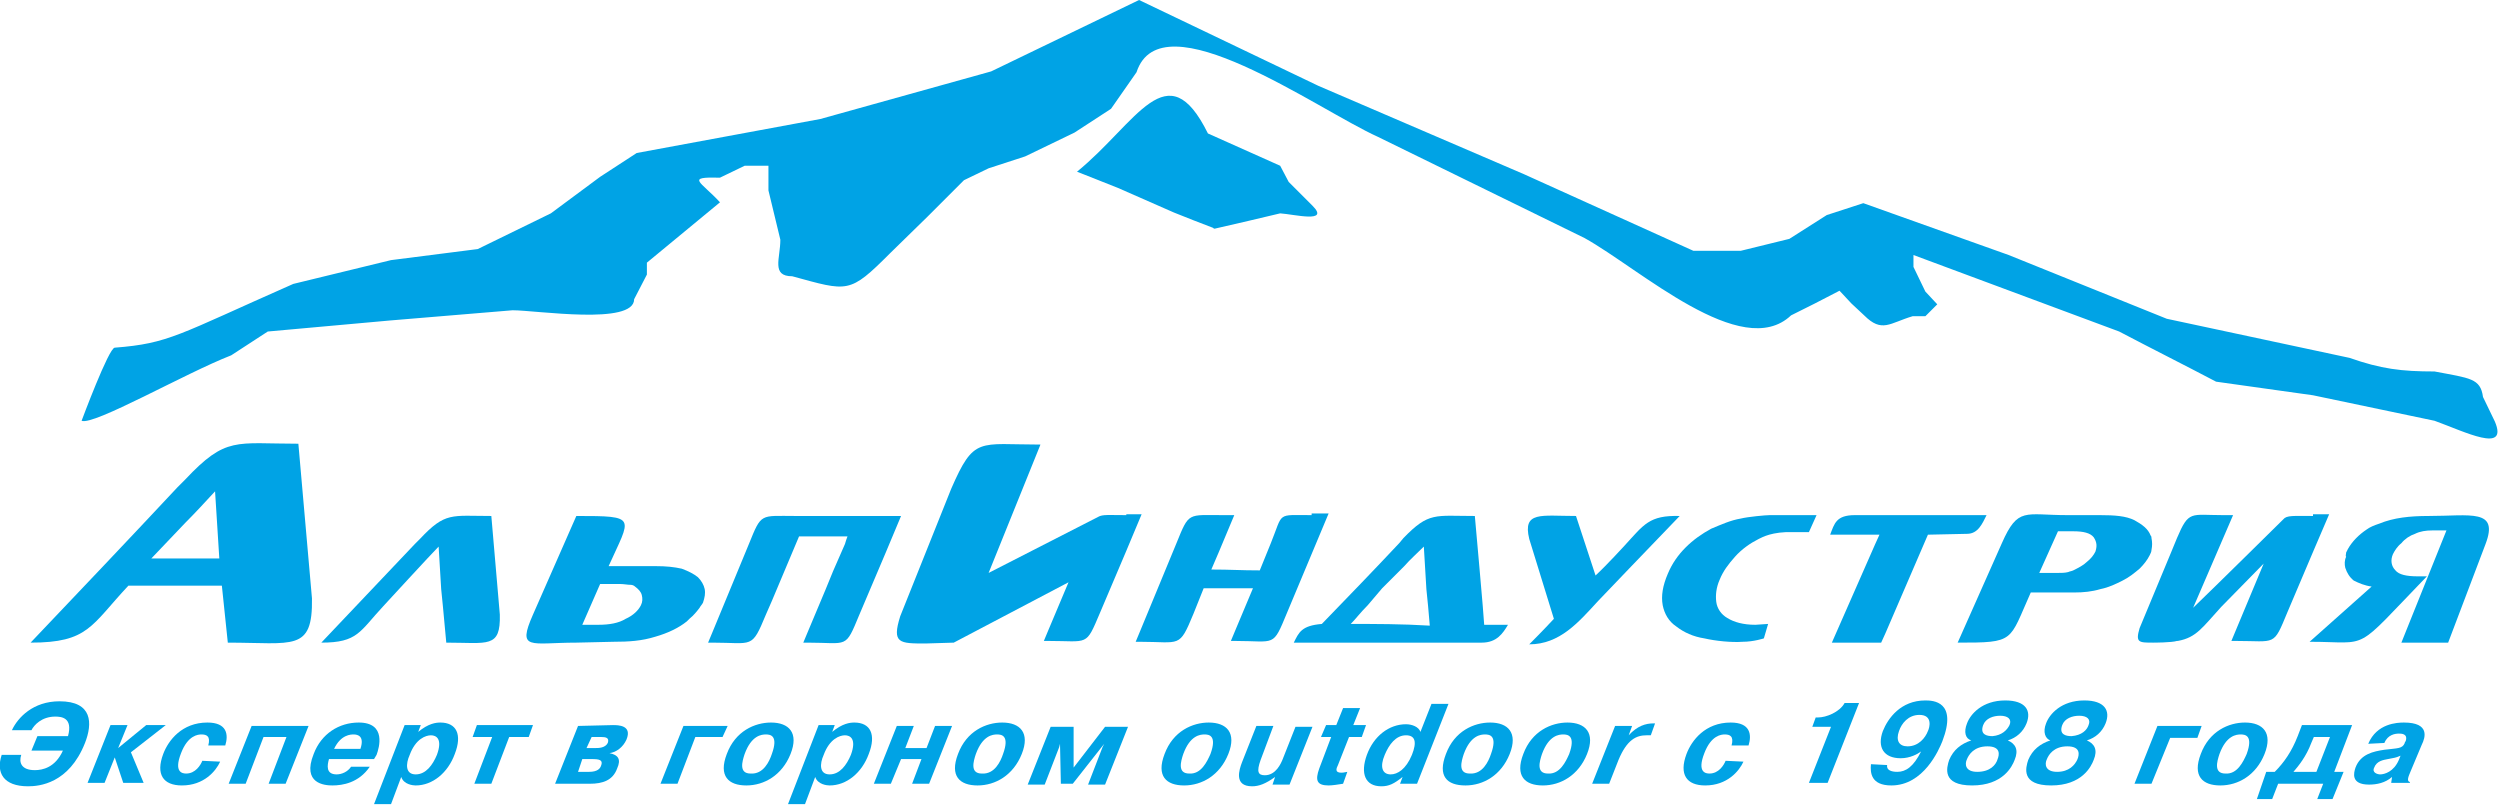
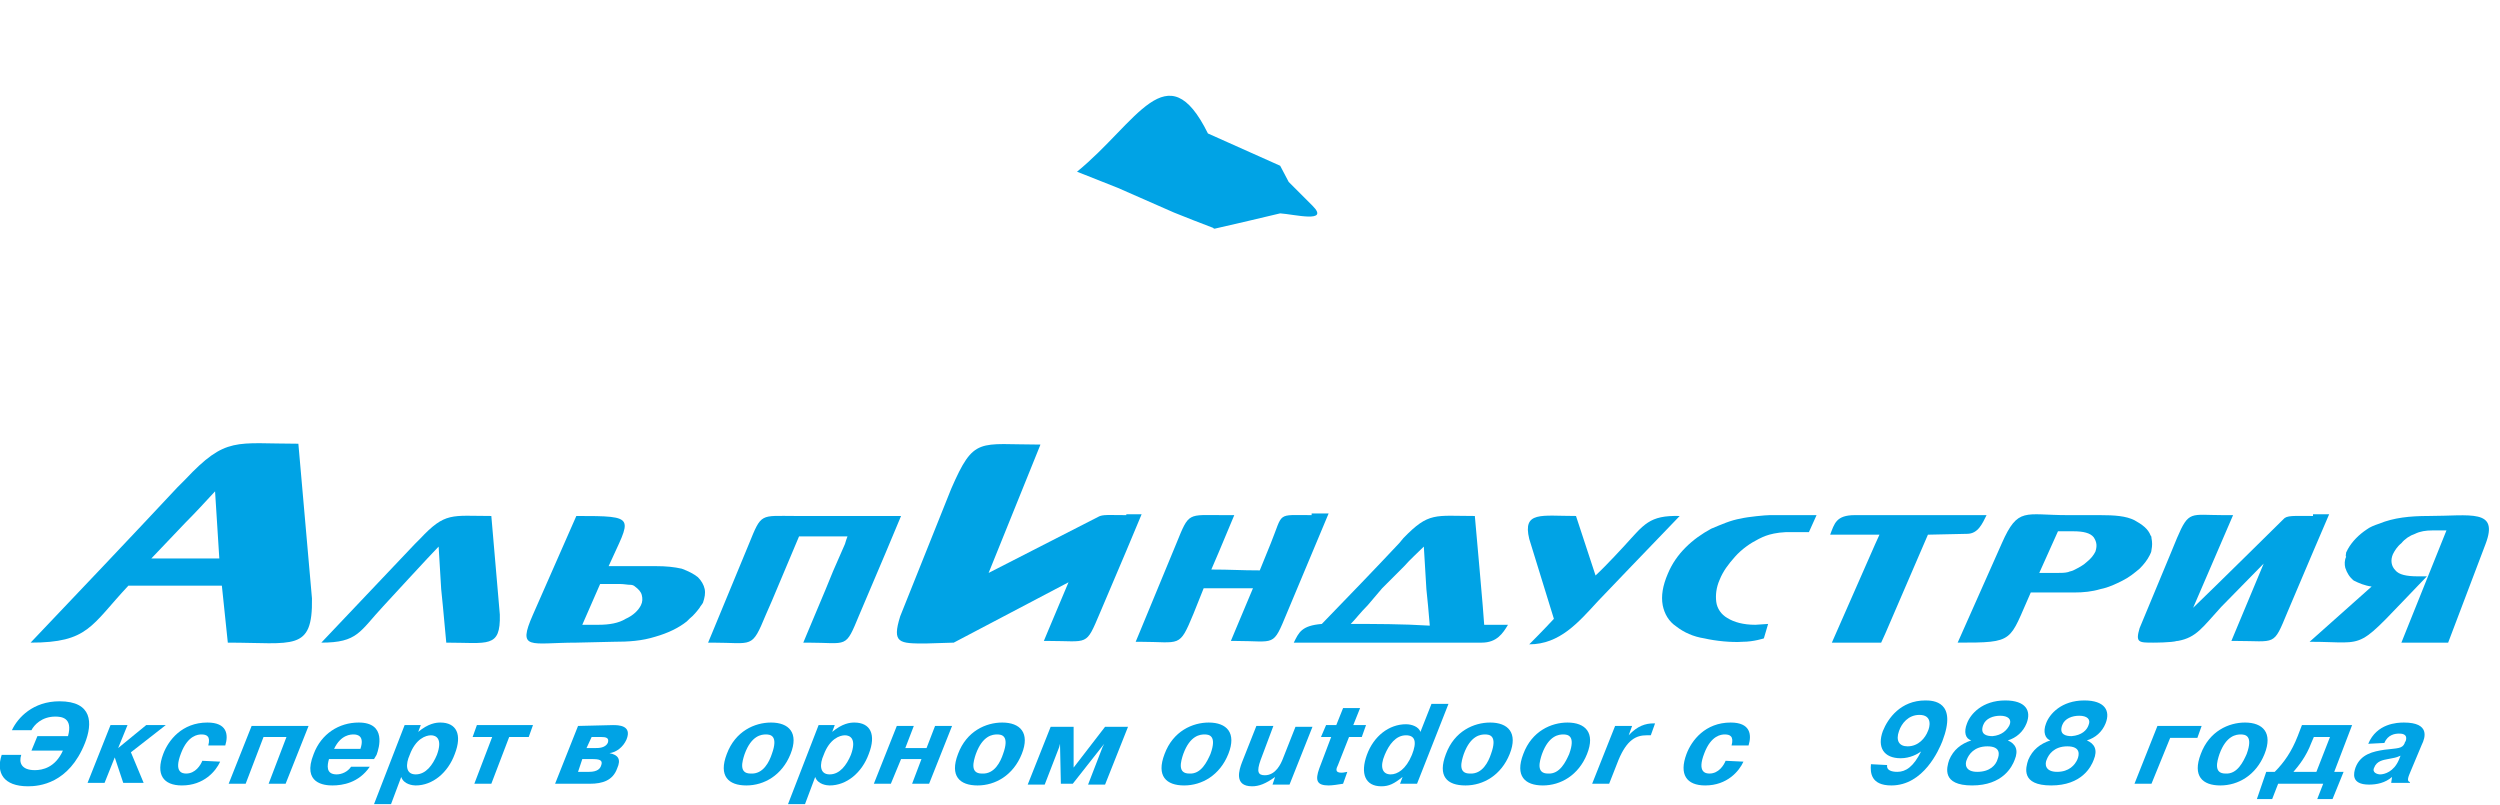
<svg xmlns="http://www.w3.org/2000/svg" id="Layer_1" x="0px" y="0px" viewBox="0 0 294.1 94.7" style="enable-background:new 0 0 294.1 94.7;" xml:space="preserve">
  <style type="text/css"> .st0{fill:#00A3E5;} </style>
  <g>
    <g>
      <path class="st0" d="M154.4,24.2l-2.8-2.8l-1-1.9l-8.5-3.8c-4.8-9.7-8.3-1.3-15.4,4.5l4.8,1.9l6.6,2.9c1.5,0.6,3,1.2,4.6,1.8 c0.1,0.1,0.1,0.1,0.2,0.1l3.9-0.9l3.8-0.9C152.2,25.2,156.5,26.3,154.4,24.2z" />
-       <path class="st0" d="M27.2,41.8l4.3-2.8l14.4-1.3l14.4-1.2c2.8,0,14.3,1.8,14.3-1.3l1.5-2.9v-1.4l8.6-7.1c-2.3-2.5-4.1-3,0-2.9 l2.9-1.4h2.8v2.9l1.4,5.8c0,2.2-1.1,4.3,1.4,4.3c6.6,1.8,6.7,2.1,11.5-2.7l4.4-4.3l4.3-4.3l2.9-1.4l4.3-1.4l5.8-2.8l4.3-2.8l3-4.3 c2.9-8.9,21.3,4.4,28.4,7.6L186.4,28c6.5,3.6,18.5,14.6,24.3,9.1l2.8-1.4l2.9-1.5l1.4,1.5l1.5,1.4c2.1,2.1,3,0.9,5.7,0.1h1.5 l1.4-1.4l-1.4-1.5l-1.4-2.9c0-0.5,0-0.9,0-1.4l24.2,9c3.8,2,7.6,3.9,11.4,5.9l11.4,1.6l14.3,3c3.6,1.3,8.7,3.9,7.1,0.1l-1.4-2.9 c-0.3-2.2-1.5-2.2-5.7-3c-3.9,0-6.3-0.3-10-1.6l-21.5-4.6L236.3,30l-17.1-6.1l-4.3,1.4l-4.4,2.8l-5.7,1.4h-1.4h-2.8h-1.4l-19.9-9 l-24.2-10.4L134,0l-17.4,8.4L96.5,14l-21.6,4l-4.3,2.8l-5.8,4.3l-8.6,4.2L46,30.6l-11.5,2.8c-13.6,6-14.6,7-21,7.5 c-0.7,0-3.9,8.6-3.9,8.6C11,50.1,21.8,43.9,27.2,41.8z" />
    </g>
    <path class="st0" d="M75.4,71.2c-0.3,0.6-0.9,1.2-1.8,1.6c-0.8,0.5-1.9,0.7-3.2,0.7h-0.6l0,0h-1.3l2.1-4.8h2.3 c0.5,0,0.9,0.1,1.3,0.1l0,0c0.2,0,0.4,0.1,0.5,0.2c0.4,0.3,0.7,0.6,0.8,1C75.6,70.4,75.6,70.8,75.4,71.2L75.4,71.2z M82.9,69.3 c-0.1-0.5-0.4-1-0.8-1.4c-0.5-0.4-1.1-0.7-1.9-1c-0.9-0.2-1.8-0.3-3.1-0.3h-0.9l0,0h-4.6c2.6-5.8,3.5-5.9-3.8-5.9l-5.1,11.6 c-1.9,4.3-0.3,3.3,5.1,3.3l4.3-0.1c1.9,0,3.4-0.1,5-0.6c1.4-0.4,2.7-1,3.7-1.8c0.1-0.1,0.2-0.2,0.3-0.3c0.5-0.4,0.9-0.9,1.2-1.3 c0.1-0.2,0.3-0.4,0.4-0.6C82.9,70.3,83,69.8,82.9,69.3z" />
    <path class="st0" d="M21.8,65.7h-4l4-4.2c1.2-1.2,2.3-2.4,3.5-3.7l0.5,7.9H21.8L21.8,65.7z M36.7,70.4l-1.6-18.2 c-7.4,0-8.5-0.9-13.3,4.2l-0.9,0.9C15.2,63.4,9.4,69.5,3.6,75.6c6.8,0,7.1-2,11.5-6.7h6.7h4.3l0.7,6.7 C34.5,75.6,36.8,76.7,36.7,70.4z" />
    <path class="st0" d="M58.8,72.3l-1-11.6c-4.7,0-5.4-0.5-8.4,2.7L48.8,64c-3.7,3.9-7.3,7.7-11,11.6c4.3,0,4.5-1.3,7.3-4.3 c0,0,5.7-6.2,6.5-7l0.3,5l0.2,2l0.4,4.3C57.4,75.6,58.9,76.3,58.8,72.3z" />
    <path class="st0" d="M233.7,60.6h-1.1h-0.7c-3,0-9.8,0-13.7,0c-2.2,0-2.4,1-2.9,2.3h5.8l-0.5,1.1l-5.1,11.6h5.8l0.5-1.1l5-11.6 l4.6-0.1C232.7,62.8,233.2,61.6,233.7,60.6z" />
    <path class="st0" d="M191.1,64.2c0,0-2.1,2.3-3.4,3.5l-2.3-7c-4.1,0-6.3-0.6-5.5,2.7l2.9,9.4c-1.3,1.4-2.6,2.7-2.9,3 c3.6,0,5.8-2.6,8.1-5.1l0,0c0,0,6.6-6.9,9.6-10C194,60.6,193.4,61.7,191.1,64.2z" />
    <path class="st0" d="M206.5,73.5c-1.4,0-2.5-0.3-3.3-0.8c-0.7-0.4-1.2-1.1-1.3-1.9s0-1.7,0.4-2.6c0.4-1,1-1.8,1.8-2.7 c0.8-0.9,1.8-1.6,2.8-2.1c0.1,0,1-0.7,3.2-0.8h2.7l0.9-2h-5.5c-0.5,0-2.6,0.2-3.4,0.4c-1.2,0.2-2.3,0.7-3.5,1.2 c-1.1,0.6-2.1,1.3-3,2.2c-0.9,0.9-1.6,1.9-2.1,3.1c-0.6,1.4-0.8,2.6-0.6,3.7c0.2,1,0.7,1.9,1.6,2.5c0.9,0.7,2,1.2,3.3,1.4 c1.3,0.3,3.2,0.5,4.5,0.4c1.3,0,2.5-0.4,2.5-0.4l0.5-1.7L206.5,73.5L206.5,73.5z" />
    <path class="st0" d="M154.3,60.6c-4.2,0-3.3-0.4-4.8,3.3l-1.3,3.2c-2.3,0-3.4-0.1-5.7-0.1l0.9-2.1l1.8-4.3h-1.3 c-4.2,0-4-0.4-5.5,3.3l-4.3,10.4l-0.5,1.2h0.5c4.8,0,4.6,0.8,6.3-3.3l1.2-3h1.1l0,0h4.3l0,0h0.4l-2.1,5l-0.5,1.2h0.5 c4.8,0,4.4,0.8,6.1-3.3l3.1-7.4l1.8-4.3h-2V60.6z" />
    <path class="st0" d="M272.1,60.7c-2.3,0-3.1-0.1-3.5,0.4c0,0-8.2,8.1-10.6,10.4l4.7-10.9h-1.2c-3.8,0-4-0.6-5.4,2.7l-0.7,1.7 l-3.7,8.9c-0.5,1.7-0.1,1.7,1.6,1.7c0,0,2.2,0,2.8-0.2h0.1l0,0c2.2-0.4,2.9-1.6,5.1-4l5-5.1l-3.3,7.9l-0.5,1.2h0.5 c4.8,0,4.4,0.7,6.1-3.4l3.1-7.3l1.8-4.2h-1.9V60.7z" />
    <path class="st0" d="M276,65c0,0,0.1-0.2,0.2-0.4c0.5-0.9,1.3-1.7,2.2-2.3c0.4-0.3,0.9-0.5,1.5-0.7c1.7-0.7,3.6-0.9,5.8-0.9 c4.9,0,8.3-0.9,6.7,3.3L288,75.6h-1.9h-3.6l0.6-1.5l4.7-11.7h-1.7c-0.7,0-1.4,0.1-2,0.4c-0.6,0.2-1.2,0.6-1.6,1.1 c-0.5,0.4-0.8,0.9-1,1.3c-0.3,0.7-0.2,1.4,0.3,1.9c0.4,0.5,1.3,0.7,2.6,0.7c0.3,0,0.7,0,1.1,0c-8.8,9.1-6.5,7.7-13.8,7.7L279,69 c-0.8-0.1-1.5-0.4-2.1-0.7c-0.5-0.4-0.8-0.9-1-1.5c-0.1-0.4-0.1-0.9,0.1-1.3C275.9,65.4,276,65.2,276,65z" />
    <path class="st0" d="M93.6,60.7c-4.2,0-4-0.4-5.5,3.3l-4.3,10.4l-0.5,1.2h0.5c4.8,0,4.6,0.8,6.3-3.3l0.7-1.6l0,0l3.2-7.6h5.7 c-0.1,0.3-0.2,0.5-0.3,0.9L98,67.2l0,0l-0.9,2.2l0,0l-2.1,5l-0.5,1.2H95c4.8,0,4.4,0.8,6.1-3.3l3.1-7.3l1.8-4.3L93.6,60.7 L93.6,60.7z" />
    <path class="st0" d="M132.5,60.6c-2,0-2.8-0.1-3.3,0.2c0,0-12.7,6.5-12.9,6.6l6.1-15.1c-7.3,0-7.8-1-10.5,5.2l-6,15 c-1,3.2-0.1,3.2,3,3.2l3.3-0.1l13.5-7.1l-2.4,5.7l-0.5,1.2h0.5c4.8,0,4.4,0.7,6.1-3.3l3.1-7.3l1.8-4.3h-1.8V60.6z" />
    <path class="st0" d="M158.9,73.4c0.6-0.6,1.1-1.3,2-2.2l1.7-2l2.6-2.6c0.7-0.8,1.5-1.5,2.3-2.3l0.3,5l0.2,2l0.2,2.3 C165,73.4,161.7,73.4,158.9,73.4L158.9,73.4z M175.9,73.5c0,0-1.1,0-1.3,0c0-0.6-1.1-12.8-1.1-12.8c-4.7,0-5.4-0.5-8.4,2.6 l-0.5,0.6c-3,3.2-6,6.3-9.1,9.5c-2.4,0.2-2.7,1-3.3,2.2h22.1c1.8,0,2.5-1.1,3.1-2.1C177.4,73.5,175.9,73.5,175.9,73.5z" />
    <path class="st0" d="M246.5,64.9c-0.2,0.4-0.5,0.8-1,1.2c-0.4,0.4-1,0.7-1.6,1c-0.2,0.1-0.4,0.1-0.6,0.2l0,0 c-0.4,0.1-0.8,0.1-1.3,0.1h-2.1l2.2-4.9h1.2l0,0h0.6c1.2,0,2,0.2,2.4,0.7C246.7,63.8,246.7,64.3,246.5,64.9L246.5,64.9z M253.1,63.3c0-0.1,0-0.2-0.1-0.3c-0.3-0.8-1-1.3-1.9-1.8c-1-0.5-2.3-0.6-4.1-0.6h-3.8l0,0c-5,0-5.8-1-7.7,3.3l-5.2,11.7 c6.8,0,6-0.1,8.6-5.9h4.3l0,0h0.8c1.1,0,2.1-0.1,3.1-0.4c1-0.2,1.8-0.6,2.6-1s1.4-0.9,2-1.4c0.5-0.5,0.9-1,1.2-1.6 c0.1-0.2,0.2-0.4,0.2-0.6C253.2,64.2,253.2,63.8,253.1,63.3z" />
    <g>
      <path class="st0" d="M3.7,88.3l0.7-1.7H8c0.6-2.2-0.8-2.3-1.5-2.3c-1.6,0-2.5,1-2.8,1.6H1.4c0.7-1.5,2.5-3.4,5.6-3.4 c3.9,0,3.9,2.6,3,4.9c-1.9,4.8-5.4,5.1-6.7,5.1c-2.9,0-3.8-1.6-3.1-3.7h2.3c-0.3,0.9,0,1.8,1.6,1.8c0.9,0,2.4-0.3,3.3-2.3H3.7z" />
      <path class="st0" d="M17.2,85.3h2.3l-4.1,3.2l1.5,3.6h-2.4l-1-3l0,0l-1.2,3h-2l2.7-6.8h2L13.9,88l0,0L17.2,85.3z" />
      <path class="st0" d="M25.9,89.6c-0.5,1.1-1.9,2.8-4.5,2.8c-2.2,0-3.1-1.3-2.2-3.7c0.6-1.6,2.2-3.7,5.2-3.7c2.3,0,2.5,1.4,2.1,2.7 h-2c0.3-1.1-0.2-1.3-0.8-1.3c-0.4,0-1.6,0.1-2.4,2.2c-0.9,2.3,0.2,2.4,0.6,2.4c1.1,0,1.7-1,1.9-1.5L25.9,89.6L25.9,89.6z" />
      <path class="st0" d="M28.9,92.2h-2l2.7-6.8h6.7l-2.7,6.8h-2l2.1-5.5H31L28.9,92.2z" />
      <path class="st0" d="M43.5,90.2c-1.3,1.9-3.2,2.2-4.4,2.2c-0.9,0-3.6-0.2-2.2-3.7c0.9-2.4,3-3.7,5.3-3.7c3.3,0,2.4,3,2.1,3.8 L44,89.3h-5.3c-0.2,0.7-0.4,1.8,0.9,1.8c0.6,0,1.3-0.3,1.7-0.9C41.3,90.2,43.5,90.2,43.5,90.2z M42.4,88.1 c0.5-1.5-0.3-1.7-0.8-1.7c-0.3,0-1.5,0-2.3,1.7H42.4z" />
      <path class="st0" d="M49.5,85.3l-0.3,0.8l0,0c1.2-1,2.1-1.1,2.6-1.1c1.9,0,2.6,1.4,1.7,3.7c-0.8,2.2-2.6,3.7-4.6,3.7 c-0.3,0-1.4-0.1-1.7-1L46,94.6h-2l3.6-9.3C47.6,85.3,49.5,85.3,49.5,85.3z M48.9,91.1c1.2,0,2-1.1,2.5-2.3 c0.7-1.9-0.1-2.3-0.7-2.3c-0.6,0-1.8,0.4-2.5,2.3C47.7,89.9,47.7,91.1,48.9,91.1z" />
      <path class="st0" d="M55.6,86.7l0.5-1.4h6.6l-0.5,1.4h-2.3l-2.1,5.5h-2l2.1-5.5H55.6z" />
      <path class="st0" d="M72.1,85.3c0.6,0,2.3,0,1.6,1.7c-0.4,0.9-1.2,1.5-2,1.6l0,0c1,0.2,1.4,0.7,0.9,1.8c-0.5,1.4-1.7,1.8-3.2,1.8 h-4.1l2.7-6.8L72.1,85.3L72.1,85.3z M68,90.8h1.3c1,0,1.3-0.4,1.4-0.7c0.2-0.5,0.1-0.8-0.9-0.8h-1.3L68,90.8z M69,88h1.1 c0.3,0,1.1,0,1.4-0.6c0.2-0.6-0.2-0.7-0.8-0.7h-1.1L69,88z" />
-       <path class="st0" d="M79.7,92.2h-2l2.7-6.8h5.2L85,86.7h-3.2L79.7,92.2z" />
      <path class="st0" d="M85.5,88.7c1-2.7,3.3-3.7,5.2-3.7c2.1,0,3.3,1.2,2.3,3.7s-3.1,3.7-5.2,3.7S84.5,91.3,85.5,88.7z M90.8,88.7 c0.8-2.2-0.2-2.3-0.7-2.3s-1.7,0.1-2.5,2.3c-0.3,0.9-0.7,2.3,0.7,2.3C89.8,91.1,90.5,89.6,90.8,88.7z" />
      <path class="st0" d="M98.2,85.3l-0.3,0.8l0,0c1.2-1,2.1-1.1,2.6-1.1c1.9,0,2.6,1.4,1.7,3.7c-0.8,2.2-2.6,3.7-4.6,3.7 c-0.3,0-1.4-0.1-1.7-1l-1.2,3.2h-2l3.6-9.3C96.3,85.3,98.2,85.3,98.2,85.3z M97.6,91.1c1.2,0,2-1.1,2.5-2.3 c0.7-1.9-0.1-2.3-0.7-2.3s-1.8,0.4-2.5,2.3C96.4,89.9,96.4,91.1,97.6,91.1z" />
      <path class="st0" d="M104.8,92.2h-2l2.7-6.8h2l-1,2.6h2.5l1-2.6h2l-2.7,6.8h-2l1.1-2.9H106L104.8,92.2z" />
      <path class="st0" d="M112.7,88.7c1-2.7,3.3-3.7,5.2-3.7c2.1,0,3.3,1.2,2.3,3.7s-3.1,3.7-5.2,3.7S111.7,91.3,112.7,88.7z M118,88.7 c0.8-2.2-0.2-2.3-0.7-2.3s-1.7,0.1-2.5,2.3c-0.3,0.9-0.7,2.3,0.7,2.3C117,91.1,117.7,89.6,118,88.7z" />
      <path class="st0" d="M124.7,87.5L124.7,87.5l-0.1,0.4l-1.7,4.4h-2l2.7-6.8h2.7v4.8l0,0l3.7-4.8h2.7l-2.7,6.8h-2l1.7-4.4l0.2-0.4 l0,0l-3.7,4.7h-1.4L124.7,87.5z" />
      <path class="st0" d="M137,88.7c1-2.7,3.3-3.7,5.2-3.7c2.1,0,3.3,1.2,2.3,3.7s-3.1,3.7-5.2,3.7C137.2,92.4,136,91.3,137,88.7z M142.4,88.7c0.8-2.2-0.2-2.3-0.7-2.3s-1.7,0.1-2.5,2.3c-0.3,0.9-0.7,2.3,0.7,2.3C141.3,91.1,142,89.6,142.4,88.7z" />
      <path class="st0" d="M150,91.4c-1.1,0.8-1.9,1.1-2.7,1.1c-2.2,0-1.5-2-1.2-2.8l1.7-4.3h2l-1.5,4c-0.5,1.4-0.3,1.8,0.5,1.8 c1.3,0,1.9-1.4,2.1-1.9l1.5-3.8h2l-2.7,6.8h-2L150,91.4z" />
      <path class="st0" d="M156,85.3h1.2l0.8-2h2l-0.8,2h1.5l-0.5,1.4h-1.5l-1.3,3.3c-0.2,0.4-0.4,0.9,0.4,0.9c0.3,0,0.6-0.1,0.7-0.1 l-0.5,1.4c-0.6,0.1-1.3,0.2-1.7,0.2c-1.4,0-1.6-0.6-1.1-2l1.4-3.7h-1.2L156,85.3z" />
      <path class="st0" d="M164.7,92.2l0.3-0.8l0,0c-1,0.8-1.6,1.1-2.5,1.1c-1.9,0-2.5-1.5-1.7-3.7s2.6-3.6,4.6-3.6 c0.7,0,1.5,0.3,1.7,0.9l1.3-3.3h2l-3.7,9.4H164.7z M165.4,86.5c-1.2,0-2,1.1-2.5,2.3c-0.6,1.4-0.3,2.3,0.7,2.3 c0.8,0,1.8-0.6,2.5-2.3C166.7,87.3,166.5,86.5,165.4,86.5z" />
      <path class="st0" d="M170.1,88.7c1-2.7,3.3-3.7,5.2-3.7c2.1,0,3.3,1.2,2.3,3.7s-3.1,3.7-5.2,3.7C170.2,92.4,169.1,91.3,170.1,88.7 z M175.4,88.7c0.8-2.2-0.2-2.3-0.7-2.3s-1.7,0.1-2.5,2.3c-0.3,0.9-0.7,2.3,0.7,2.3C174.4,91.1,175.1,89.6,175.4,88.7z" />
      <path class="st0" d="M179.2,88.7c1-2.7,3.3-3.7,5.2-3.7c2.1,0,3.3,1.2,2.3,3.7s-3.1,3.7-5.2,3.7C179.4,92.4,178.2,91.3,179.2,88.7 z M184.6,88.7c0.8-2.2-0.2-2.3-0.7-2.3s-1.7,0.1-2.5,2.3c-0.3,0.9-0.7,2.3,0.7,2.3C183.5,91.1,184.2,89.6,184.6,88.7z" />
      <path class="st0" d="M194.2,86.5c-0.2,0-0.4,0-0.5,0c-1.2,0-2.3,0.5-3.3,2.9l-1.1,2.8h-2l2.7-6.8h2l-0.4,1.1c1-1.1,2-1.4,2.9-1.4 h0.2L194.2,86.5z" />
      <path class="st0" d="M205.1,89.6c-0.5,1.1-1.9,2.8-4.5,2.8c-2.2,0-3.1-1.3-2.2-3.7c0.6-1.6,2.2-3.7,5.2-3.7c2.3,0,2.5,1.4,2.1,2.7 h-2c0.3-1.1-0.2-1.3-0.8-1.3c-0.4,0-1.6,0.1-2.4,2.2c-0.9,2.3,0.2,2.4,0.6,2.4c1.1,0,1.7-1,1.9-1.5L205.1,89.6L205.1,89.6z" />
-       <path class="st0" d="M213.6,84.4h0.3c0.9,0,2.5-0.6,3.1-1.7h1.7l-3.7,9.4h-2.2l2.6-6.6h-2.2L213.6,84.4z" />
      <path class="st0" d="M222,90c-0.1,0.6,0.5,0.8,1.2,0.8c1,0,1.9-0.6,2.8-2.4c-0.4,0.3-1.3,0.8-2.4,0.8c-2,0-2.8-1.3-2.1-3.2 c0.6-1.5,2.1-3.6,5-3.6c0.9,0,3.8,0.1,2,4.8c-0.4,1-2.2,5.2-6,5.2c-2.4,0-2.5-1.5-2.4-2.5L222,90L222,90z M225.8,84.1 c-1.3,0-2.1,1-2.4,1.9c-0.4,1.1,0,1.8,1,1.8c1.3,0,2.1-1,2.4-1.8C227,85.6,227.4,84.1,225.8,84.1z" />
      <path class="st0" d="M231.4,85.1c0.4-1.1,1.8-2.7,4.5-2.7c2.4,0,3.1,1.2,2.5,2.7c-0.4,1-1.2,1.7-2.2,2c0.9,0.4,1.3,1.1,0.8,2.3 c-0.3,0.8-1.4,3-5,3s-3-2.1-2.7-3c0.5-1.2,1.4-1.9,2.6-2.3C231.2,86.9,231,86.1,231.4,85.1z M235,89.3c0.2-0.5,0.4-1.5-1.2-1.5 c-1.6,0-2.2,1-2.4,1.5c-0.3,0.6-0.2,1.5,1.2,1.5C234.1,90.8,234.8,90,235,89.3z M236.4,85.3c0.3-0.7-0.2-1.1-1.1-1.1 c-0.8,0-1.7,0.3-2,1.1c-0.4,1.1,0.4,1.3,1.1,1.3C235.5,86.5,236.1,85.9,236.4,85.3z" />
      <path class="st0" d="M240.7,85.1c0.4-1.1,1.8-2.7,4.5-2.7c2.4,0,3.1,1.2,2.5,2.7c-0.4,1-1.2,1.7-2.2,2c0.9,0.4,1.3,1.1,0.8,2.3 c-0.3,0.8-1.4,3-5,3s-3-2.1-2.7-3c0.5-1.2,1.4-1.9,2.6-2.3C240.6,86.9,240.3,86.1,240.7,85.1z M244.4,89.3 c0.2-0.5,0.4-1.5-1.2-1.5c-1.6,0-2.2,1-2.4,1.5c-0.3,0.6-0.2,1.5,1.2,1.5S244.1,90,244.4,89.3z M245.7,85.3 c0.3-0.7-0.2-1.1-1.1-1.1c-0.8,0-1.7,0.3-2,1.1c-0.4,1.1,0.4,1.3,1.1,1.3C244.9,86.5,245.5,85.9,245.7,85.3z" />
      <path class="st0" d="M253.1,92.2h-2l2.7-6.8h5.2l-0.5,1.4h-3.2L253.1,92.2z" />
      <path class="st0" d="M258.9,88.7c1-2.7,3.3-3.7,5.2-3.7c2.1,0,3.3,1.2,2.3,3.7s-3.1,3.7-5.2,3.7S257.9,91.3,258.9,88.7z M264.3,88.7c0.8-2.2-0.2-2.3-0.7-2.3s-1.7,0.1-2.5,2.3c-0.3,0.9-0.7,2.3,0.7,2.3C263.2,91.1,263.9,89.6,264.3,88.7z" />
      <path class="st0" d="M267.6,90.8c1.1-1.1,2-2.4,2.7-4.2l0.5-1.3h5.9l-2.1,5.5h1.1l-1.3,3.2h-1.8l0.7-1.8H268l-0.7,1.8h-1.8 l1.1-3.2H267.6z M272.2,86.7l-0.3,0.7c-0.6,1.6-1.5,2.7-2.1,3.4h2.7l1.6-4.1H272.2z" />
      <path class="st0" d="M278.6,87.5c1-2.4,3.4-2.5,4.2-2.5c3.1,0,2.5,1.8,2.1,2.6l-1.3,3.1c-0.3,0.7-0.5,1.2-0.1,1.3v0.1h-2.2 l0.1-0.7l0,0c-0.8,0.7-1.8,0.9-2.7,0.9c-2.2,0-1.8-1.4-1.6-2c0.6-1.6,2.1-1.9,3.4-2.1c1.6-0.2,2.1-0.1,2.4-0.8 c0-0.1,0-0.1,0.1-0.2c0.3-0.9-0.5-0.9-0.8-0.9c-0.4,0-1.3,0.1-1.7,1.1L278.6,87.5L278.6,87.5z M282.4,88.9 c-0.7,0.3-0.6,0.2-1.5,0.4c-0.5,0.1-1.3,0.2-1.6,1c-0.3,0.6,0.4,0.8,0.7,0.8c0.5,0,1.6-0.3,2.2-1.7L282.4,88.9z" />
    </g>
  </g>
</svg>